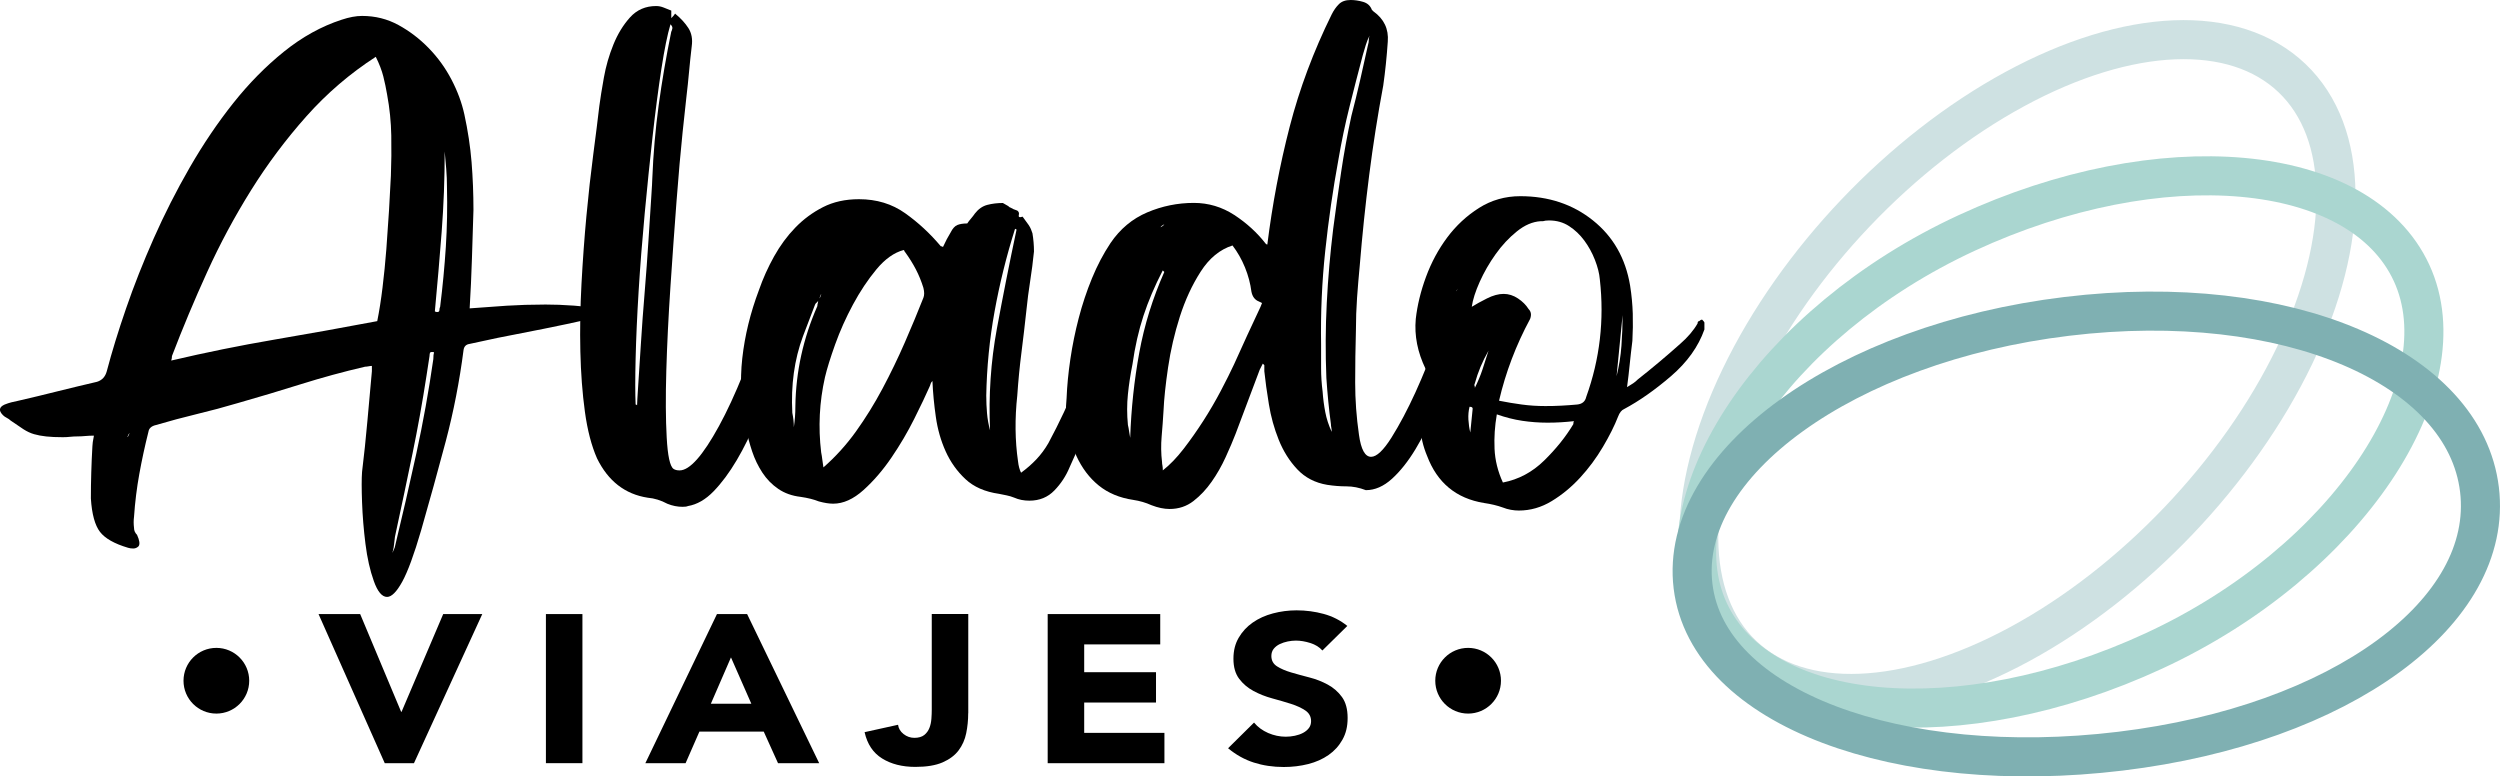
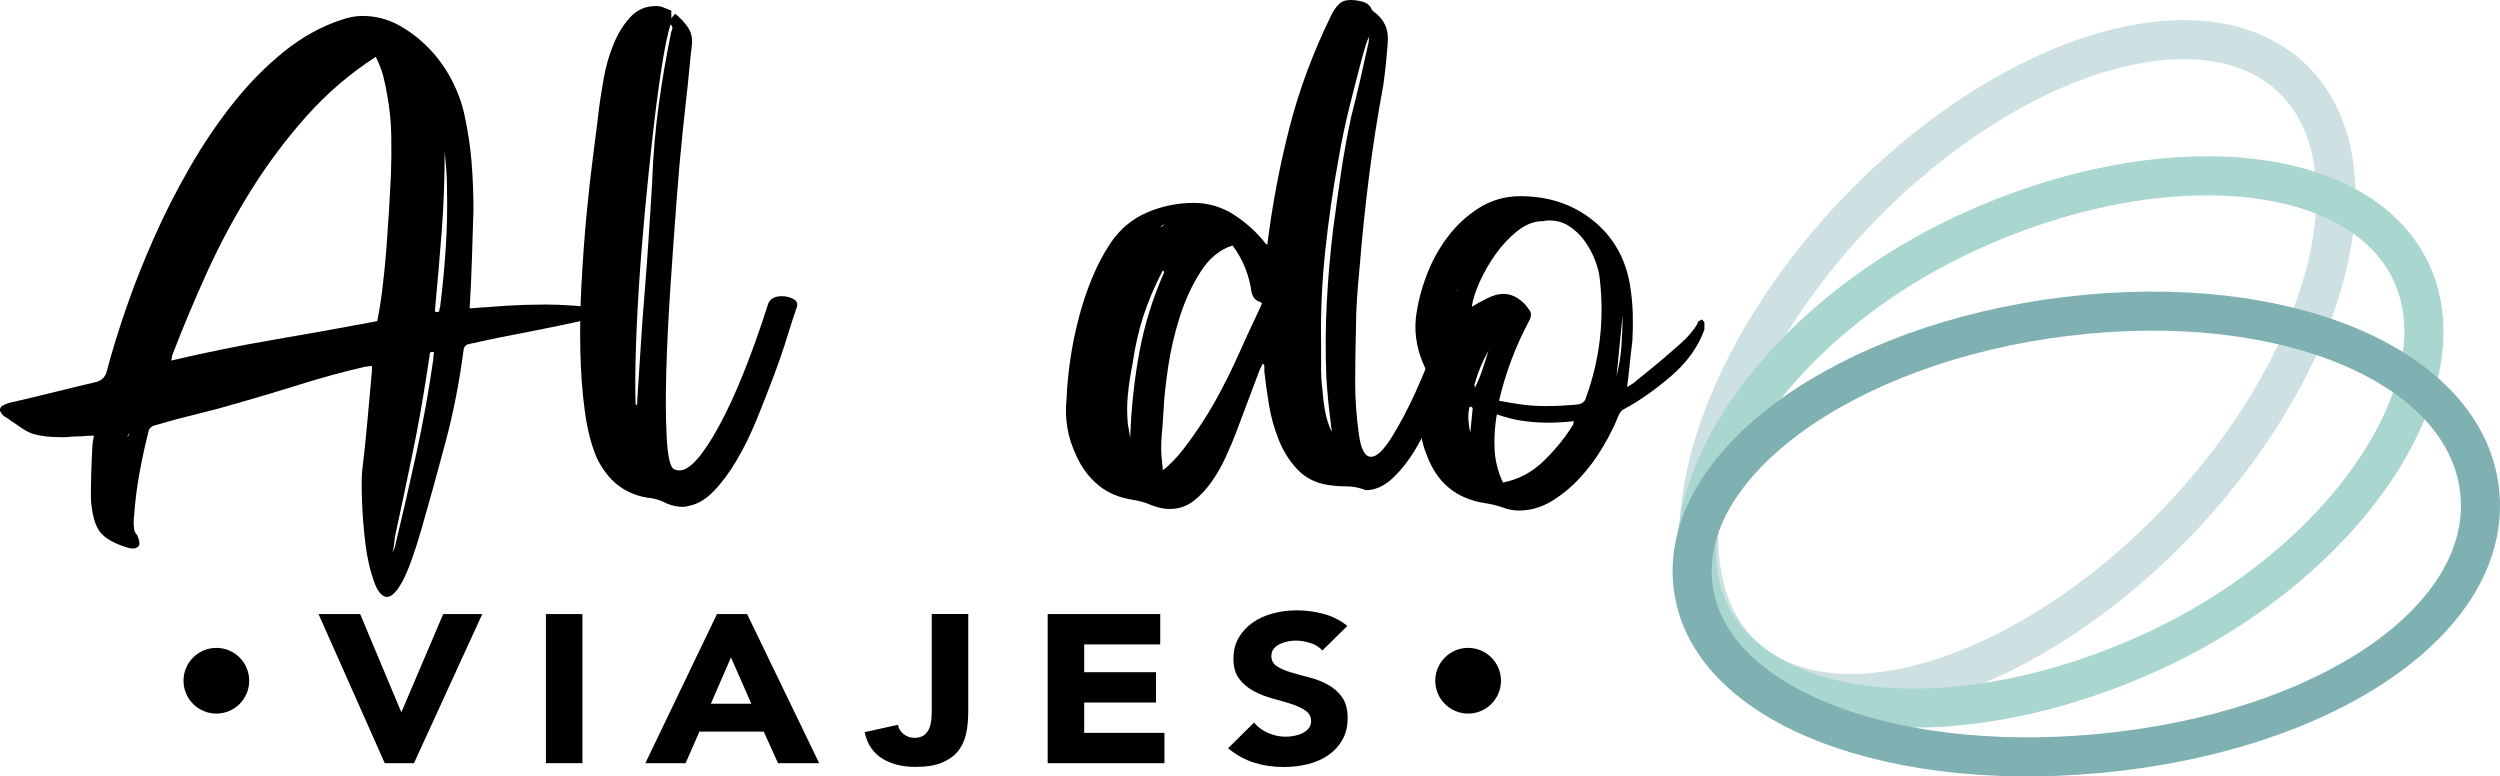
<svg xmlns="http://www.w3.org/2000/svg" id="Capa_1" data-name="Capa 1" viewBox="0 0 703.91 218.61">
  <defs>
    <style>
      .cls-1 {
        stroke: #aad6d0;
      }

      .cls-1, .cls-2, .cls-3 {
        fill: none;
        stroke-miterlimit: 10;
        stroke-width: 11px;
      }

      .cls-2 {
        stroke: #cee1e2;
      }

      .cls-4 {
        fill: #000;
        stroke-width: 0px;
      }

      .cls-3 {
        stroke: #7fb0b2;
      }
    </style>
  </defs>
  <ellipse class="cls-2" cx="568.04" cy="103.24" rx="112.14" ry="62.81" transform="translate(101.58 443.45) rotate(-46.41)" />
  <path class="cls-1" d="M679,76.83c14.57,31.48-17.9,81.16-72.52,106.44s-110.72,20.26-125.29-11.22c-14.57-31.48,17.9-81.16,72.52-106.44,54.62-25.28,110.72-20.26,125.29,11.22Z" />
  <path class="cls-3" d="M698.13,137.83c4.16,34.44-38.85,66.16-101.13,73.68-62.28,7.52-116.14-12.02-120.3-46.46s42.96-68.45,105.25-75.97c62.28-7.52,112.02,14.31,116.18,48.75Z" />
  <path class="cls-4" d="M153.15,85.74c5.68,0,11.37.43,17.06,1.28,1.28.29,1.99.93,2.13,1.92-1.14.29-2.21.43-3.2.43s-1.99.14-2.99.43c-4.41,1-8.74,1.92-13.01,2.77s-8.61,1.71-13.01,2.56c-1.28.29-2.6.57-3.95.85-1.35.29-2.67.57-3.95.85-1,.14-1.57.71-1.71,1.71-1.14,8.82-2.81,17.38-5.01,25.7-2.21,8.32-4.52,16.67-6.93,25.06-1.99,6.83-3.77,11.66-5.33,14.5-1.57,2.84-2.99,4.27-4.27,4.27-1.42,0-2.67-1.49-3.73-4.48-1.07-2.99-1.85-6.47-2.35-10.45-.5-3.98-.82-7.89-.96-11.73-.14-3.84-.14-6.68,0-8.53.57-4.69,1.07-9.42,1.49-14.18.43-4.76.85-9.49,1.28-14.18v-1.49c-.29,0-.61.04-.96.11-.36.07-.68.11-.96.11-6.12,1.42-12.12,3.06-18.02,4.91-5.9,1.85-11.84,3.63-17.81,5.33-3.84,1.14-7.68,2.17-11.52,3.09-3.84.93-7.68,1.96-11.52,3.09-1.28.29-1.99.93-2.13,1.92-1,3.98-1.85,7.93-2.56,11.84-.71,3.91-1.21,7.93-1.49,12.05-.14,1-.14,2.06,0,3.2,0,.71.28,1.35.85,1.92.71,1.57.85,2.63.43,3.2-.43.43-.93.64-1.49.64s-1.07-.07-1.49-.21c-3.84-1.14-6.47-2.63-7.89-4.48-1.42-1.85-2.28-4.98-2.56-9.38,0-2.42.03-4.87.11-7.36.07-2.49.18-4.94.32-7.36,0-.57.14-1.56.43-2.99-.85,0-1.67.04-2.45.11-.78.07-1.53.11-2.24.11s-1.39.04-2.03.11c-.64.07-1.32.11-2.03.11-1.85,0-3.41-.07-4.69-.21-1.28-.14-2.42-.35-3.41-.64-.99-.28-1.99-.75-2.99-1.39-.99-.64-2.2-1.46-3.62-2.45-.28-.28-.64-.53-1.07-.75-.43-.21-.78-.46-1.07-.75-1.28-1.28-1.14-2.27.43-2.99.71-.28,1.35-.5,1.92-.64.57-.14,1.21-.28,1.92-.43,3.7-.85,7.39-1.74,11.09-2.67,3.7-.92,7.39-1.81,11.09-2.67,1.42-.43,2.35-1.42,2.77-2.99,1.42-5.4,3.23-11.3,5.44-17.7,2.2-6.4,4.8-12.97,7.79-19.73,2.99-6.75,6.36-13.4,10.13-19.94,3.77-6.54,7.85-12.58,12.26-18.13,4.41-5.55,9.17-10.38,14.29-14.5,5.12-4.12,10.52-7.11,16.21-8.96,2.13-.71,4.05-1.07,5.76-1.07,3.7,0,7.11.85,10.24,2.56,3.13,1.71,5.97,3.88,8.53,6.51,2.56,2.63,4.69,5.58,6.4,8.85,1.71,3.27,2.91,6.54,3.63,9.81.99,4.55,1.67,9.03,2.03,13.44.35,4.41.53,8.89.53,13.44-.14,4.55-.29,9.14-.43,13.76-.14,4.62-.36,9.28-.64,13.97,3.55-.28,7.04-.53,10.45-.75,3.41-.21,6.89-.32,10.45-.32ZM36.48,122c-.14,0-.36.36-.64,1.07.14,0,.35-.35.64-1.07ZM105.8,16c-7.25,4.69-13.76,10.27-19.52,16.74-5.76,6.47-10.95,13.4-15.57,20.79-4.62,7.4-8.75,15.07-12.37,23.04-3.63,7.96-6.93,15.86-9.92,23.67,0,.43-.07.85-.21,1.28,9.67-2.27,19.3-4.23,28.9-5.87,9.6-1.63,19.3-3.38,29.11-5.23.57-2.84,1.07-6.01,1.49-9.49.43-3.48.78-7.07,1.07-10.77.28-3.7.53-7.32.75-10.88.21-3.55.39-6.83.53-9.81.14-3.7.18-7.46.11-11.3-.07-3.84-.46-7.68-1.17-11.52-.29-1.71-.64-3.41-1.07-5.12-.43-1.71-1.14-3.55-2.13-5.55ZM111.13,154.21c2.13-8.82,4.16-17.63,6.08-26.45,1.92-8.82,3.52-17.7,4.8-26.66,0-.85.07-1.49.21-1.92-.71-.14-1.1-.07-1.17.21-.07.29-.11.57-.11.85l-.85,5.54c-1.14,7.39-2.45,14.72-3.95,21.97-1.49,7.25-3.02,14.5-4.59,21.75-.29,1.14-.46,2.21-.53,3.2-.07,1-.25,1.99-.53,2.99.14-.29.25-.53.32-.75.07-.21.18-.46.32-.75ZM123.93,86.38c.71-5.69,1.24-11.3,1.6-16.85.35-5.55.46-11.16.32-16.85,0-1.71-.07-3.41-.21-5.12-.14-1.71-.29-3.34-.43-4.91,0,7.68-.29,15.22-.85,22.61-.57,7.4-1.21,14.86-1.92,22.39.14.14.35.21.64.21.43,0,.64-.18.64-.53s.07-.67.21-.96Z" />
  <path class="cls-4" d="M216.28,85.53c.57-1.42,1.85-2.13,3.84-2.13,1.14,0,2.2.25,3.2.75.99.5,1.35,1.25,1.07,2.24-.71,1.99-1.6,4.73-2.67,8.21-1.07,3.49-2.35,7.22-3.84,11.2-1.49,3.98-3.09,8.07-4.8,12.26-1.71,4.2-3.59,8.04-5.65,11.52-2.06,3.49-4.23,6.4-6.5,8.75-2.28,2.35-4.69,3.73-7.25,4.16-.29.14-.78.21-1.49.21s-1.42-.07-2.13-.21c-.71-.14-1.42-.35-2.13-.64-1.85-.99-3.7-1.56-5.54-1.71-6.4-.99-11.16-4.69-14.29-11.09-1.56-3.55-2.7-7.92-3.41-13.12-.71-5.19-1.14-10.84-1.28-16.96-.14-6.11-.03-12.48.32-19.09.36-6.61.82-12.97,1.39-19.09.57-6.11,1.21-11.87,1.92-17.28.71-5.4,1.28-9.95,1.71-13.65.28-2.13.71-4.8,1.28-8,.57-3.2,1.46-6.29,2.67-9.28,1.21-2.99,2.77-5.55,4.69-7.68,1.92-2.13,4.37-3.2,7.36-3.2.71,0,1.42.14,2.13.43.71.29,1.42.57,2.13.85v2.13c.57-.57.92-.99,1.07-1.28,1.56,1.28,2.81,2.63,3.73,4.05.92,1.42,1.24,3.13.96,5.12-.29,2.42-.53,4.8-.75,7.15-.21,2.35-.46,4.73-.75,7.15-.14,1.14-.5,4.45-1.07,9.92-.57,5.48-1.14,11.94-1.71,19.41-.57,7.46-1.14,15.46-1.71,23.99-.57,8.53-.96,16.46-1.17,23.78-.21,7.33-.18,13.58.11,18.77.28,5.19.92,8.14,1.92,8.85.43.29.99.43,1.71.43,2.84,0,6.54-4.16,11.09-12.48,4.55-8.32,9.17-19.8,13.86-34.45ZM178.95,113.89c.14,0,.28.07.43.21,0-.57.11-2.45.32-5.65.21-3.2.46-7.07.75-11.62.28-4.55.64-9.42,1.07-14.61.43-5.19.78-10.06,1.07-14.61.28-4.55.53-8.42.75-11.62.21-3.2.32-5.08.32-5.65.28-7.11.89-14.04,1.81-20.79.92-6.75,2.1-13.61,3.52-20.58.14-.28.25-.6.32-.96.07-.35-.11-.75-.53-1.17-.85,2.85-1.71,7.04-2.56,12.58s-1.67,11.8-2.45,18.77c-.78,6.97-1.53,14.26-2.24,21.86-.71,7.61-1.28,14.9-1.71,21.86-.43,6.97-.71,13.3-.85,18.98-.14,5.69-.14,10.02,0,13.01Z" />
-   <path class="cls-4" d="M287.51,133.09c1.56-1.14,2.99-2.38,4.27-3.73,1.28-1.35,2.42-2.88,3.41-4.59,3.13-5.83,5.83-11.59,8.1-17.28,2.27-5.69,4.48-11.59,6.61-17.7,0-.85.28-1.14.85-.85.71.29,1.07.71,1.07,1.28,0,4.12-.25,7.93-.75,11.41-.5,3.49-1.21,6.83-2.13,10.02-.93,3.2-2.03,6.4-3.31,9.6-1.28,3.2-2.77,6.65-4.48,10.34-1,2.42-2.42,4.59-4.27,6.5-1.85,1.92-4.2,2.88-7.04,2.88-1.57,0-2.99-.28-4.27-.85-.71-.28-1.42-.5-2.13-.64-.71-.14-1.42-.28-2.13-.43-3.98-.57-7.14-1.95-9.49-4.16-2.35-2.2-4.2-4.8-5.55-7.79-1.35-2.99-2.28-6.22-2.77-9.7-.5-3.48-.82-6.86-.96-10.13-.29.29-.46.57-.53.85-.07.29-.18.57-.32.85-1,2.28-2.42,5.26-4.27,8.96-1.85,3.7-3.98,7.33-6.4,10.88-2.42,3.56-5.05,6.61-7.89,9.17-2.85,2.56-5.69,3.84-8.53,3.84-1.14,0-2.49-.21-4.05-.64-1.42-.57-3.13-.99-5.12-1.28-2.42-.28-4.52-1.03-6.29-2.24-1.78-1.21-3.27-2.74-4.48-4.58-1.21-1.85-2.17-3.84-2.88-5.97-.71-2.13-1.28-4.27-1.71-6.4-1.42-6.83-1.78-13.44-1.07-19.83.71-6.4,2.28-12.8,4.69-19.2,1.14-3.27,2.56-6.43,4.27-9.49,1.71-3.06,3.7-5.76,5.97-8.1,2.27-2.35,4.87-4.27,7.79-5.76,2.91-1.49,6.29-2.24,10.13-2.24,4.98,0,9.31,1.32,13.01,3.95,3.7,2.63,7.04,5.73,10.02,9.28.14,0,.35.07.64.21.71-1.56,1.42-2.91,2.13-4.05.57-1.14,1.21-1.85,1.92-2.13.71-.28,1.63-.43,2.77-.43.28-.43.64-.89,1.07-1.39.43-.5.78-.96,1.07-1.39.99-1.28,2.17-2.1,3.52-2.45,1.35-.35,2.81-.53,4.37-.53.28.14.53.29.75.43.21.14.46.29.75.43.28.29.5.43.64.43.43.29,1.07.57,1.92.85.43.29.57.71.43,1.28-.14.57.21.71,1.07.43.28.43.57.82.85,1.17.28.36.57.75.85,1.17.28.43.5.82.64,1.17.14.36.28.75.43,1.17.14.85.25,1.71.32,2.56.07.85.11,1.71.11,2.56-.29,2.85-.64,5.62-1.07,8.32-.43,2.7-.78,5.48-1.07,8.32-.43,3.98-.89,7.93-1.39,11.84-.5,3.91-.89,7.93-1.17,12.05-.71,6.54-.64,12.73.21,18.56.14,1.28.43,2.35.85,3.2ZM229.5,85.74c-.57,1.57-1.14,3.06-1.71,4.48-.57,1.42-1.14,2.92-1.71,4.48-2.42,6.54-3.41,13.72-2.99,21.54.14.71.25,1.39.32,2.03.07.64.11,1.32.11,2.03.14-.99.25-1.95.32-2.88.07-.92.11-1.95.11-3.09.14-9.67,2.2-19.05,6.19-28.15,0-.28.03-.53.11-.75.07-.21.11-.46.11-.75-.14.29-.29.46-.43.53-.14.07-.29.25-.43.53ZM231.85,131.6c3.41-2.99,6.47-6.36,9.17-10.13,2.7-3.77,5.19-7.79,7.46-12.05,2.27-4.27,4.37-8.6,6.29-13.01,1.92-4.41,3.66-8.6,5.23-12.58.28-.71.28-1.63,0-2.77-.57-1.85-1.28-3.59-2.13-5.23-.85-1.63-1.85-3.23-2.99-4.8-.14-.14-.21-.25-.21-.32s-.07-.18-.21-.32c-2.7.71-5.26,2.53-7.68,5.44-2.42,2.92-4.62,6.22-6.61,9.92-1.99,3.7-3.66,7.43-5.01,11.2-1.35,3.77-2.31,6.86-2.88,9.28-1.57,6.97-1.92,14.01-1.07,21.12.14.71.25,1.39.32,2.03.07.64.18,1.39.32,2.24ZM231.21,82.75c-.29.57-.43,1-.43,1.28.28-.57.43-.99.43-1.28ZM277.7,111.55c0,1.57.07,3.17.21,4.8.14,1.64.43,3.24.85,4.8-.43-9.81.21-19.34,1.92-28.58,1.71-9.24,3.55-18.56,5.55-27.94l-.43-.21c-2.42,7.68-4.34,15.43-5.76,23.25-1.42,7.82-2.21,15.78-2.35,23.89Z" />
  <path class="cls-4" d="M356.83,68.89c1.42-11.37,3.52-22.43,6.29-33.17,2.77-10.73,6.72-21.29,11.84-31.67.57-1.14,1.24-2.1,2.03-2.88.78-.78,1.88-1.17,3.31-1.17,1.14,0,2.31.18,3.52.53,1.21.36,2.03,1.1,2.45,2.24l.43.43c2.99,2.13,4.34,4.98,4.05,8.53-.29,4.27-.71,8.39-1.28,12.37-1.57,8.39-2.88,16.78-3.95,25.17-1.07,8.39-1.96,16.92-2.67,25.59-.29,2.99-.53,5.97-.75,8.96-.21,2.99-.32,6.05-.32,9.17-.14,4.98-.21,9.88-.21,14.72s.35,9.74,1.07,14.72c.57,4.13,1.71,6.19,3.41,6.19,1.56,0,3.48-1.81,5.76-5.44,2.27-3.63,4.51-7.85,6.72-12.69,2.2-4.83,4.19-9.77,5.97-14.82,1.78-5.05,3.09-8.92,3.95-11.62.28-.85.99-1.71,2.13-2.56,1.14-.85,2.13-1.28,2.99-1.28,1.28,0,1.63.93,1.07,2.77-.57,1.99-1.35,4.77-2.35,8.32-1,3.56-2.17,7.36-3.52,11.41-1.35,4.05-2.88,8.18-4.58,12.37-1.71,4.2-3.59,8-5.65,11.41-2.06,3.41-4.27,6.19-6.61,8.32-2.35,2.13-4.8,3.2-7.36,3.2-1.85-.71-3.66-1.07-5.44-1.07s-3.59-.14-5.44-.43c-3.41-.57-6.22-2.03-8.42-4.37-2.21-2.35-3.95-5.12-5.23-8.32s-2.21-6.54-2.77-10.02c-.57-3.48-1-6.58-1.28-9.28v-1.71l-.43-.43c-.14.29-.29.57-.43.85-.14.29-.29.57-.43.85-1.14,2.99-2.28,6.01-3.41,9.06-1.14,3.06-2.28,6.08-3.41,9.06-.71,1.85-1.64,4.02-2.77,6.5-1.14,2.49-2.45,4.8-3.95,6.93-1.49,2.13-3.2,3.95-5.12,5.44-1.92,1.49-4.16,2.24-6.72,2.24-1.57,0-3.27-.35-5.12-1.07-1.57-.71-3.27-1.21-5.12-1.49-3.84-.57-7.08-1.92-9.71-4.05-2.63-2.13-4.73-4.91-6.29-8.32-1.28-2.7-2.13-5.37-2.56-8-.43-2.63-.5-5.37-.21-8.21.14-3.55.5-7.25,1.07-11.09.57-3.84,1.35-7.68,2.35-11.52,1-3.84,2.24-7.57,3.73-11.2,1.49-3.63,3.23-6.93,5.22-9.92,2.7-3.98,6.15-6.86,10.34-8.64,4.19-1.78,8.56-2.67,13.12-2.67,4.12,0,7.92,1.14,11.41,3.41,3.48,2.28,6.43,4.98,8.85,8.1.14.14.28.21.43.21ZM327.82,76.57l-.43-.43c-2.28,4.41-4.09,8.67-5.44,12.8-1.35,4.13-2.38,8.67-3.09,13.65-.57,2.85-1,5.65-1.28,8.42-.29,2.77-.29,5.65,0,8.64.14.57.25,1.14.32,1.71.07.57.18,1.21.32,1.92.28-8.25,1.14-16.24,2.56-23.99,1.42-7.75,3.77-15.32,7.04-22.71ZM326.76,63.99c.57-.28.92-.57,1.07-.85-.57.29-.93.57-1.07.85ZM327.4,132.45c1.99-1.56,3.95-3.59,5.87-6.08,1.92-2.49,3.77-5.12,5.55-7.89,1.78-2.77,3.41-5.58,4.91-8.42,1.49-2.84,2.74-5.33,3.73-7.46,1.28-2.84,2.52-5.58,3.73-8.21,1.21-2.63,2.45-5.29,3.73-8,.14-.28.21-.46.21-.53s.07-.25.21-.53l-.85-.43c-1.14-.43-1.85-1.35-2.13-2.77-.29-2.27-.89-4.55-1.81-6.82-.93-2.27-2.1-4.34-3.52-6.19-3.56,1.14-6.54,3.59-8.96,7.36-2.42,3.77-4.37,8-5.87,12.69-1.49,4.69-2.6,9.46-3.31,14.29-.71,4.83-1.14,8.89-1.28,12.16-.14,2.42-.32,4.83-.53,7.25-.21,2.42-.18,4.84.11,7.25,0,.29.03.61.11.96.07.36.11.82.11,1.39ZM374.96,121.57c0-.43-.04-.82-.11-1.17-.07-.35-.11-.67-.11-.96-.29-2.13-.53-4.3-.75-6.5-.21-2.2-.39-4.37-.53-6.51-.29-7.11-.25-14.15.11-21.11.35-6.97.96-13.93,1.81-20.9.71-5.4,1.46-10.73,2.24-16,.78-5.26,1.74-10.52,2.88-15.78.85-3.27,1.67-6.61,2.45-10.02.78-3.41,1.53-6.75,2.24-10.02.14-.43.21-.85.21-1.28s.07-.85.21-1.28c-.43.85-.78,1.74-1.07,2.67-.29.93-.57,1.89-.85,2.88-1.28,4.84-2.53,9.67-3.73,14.5-1.21,4.84-2.24,9.74-3.09,14.72-1.57,8.53-2.81,17.14-3.73,25.81-.93,8.67-1.32,17.49-1.17,26.45v6.61c0,2.13.14,4.34.43,6.61.14,1.99.39,3.91.75,5.76.35,1.85.96,3.7,1.81,5.55Z" />
  <path class="cls-4" d="M458.14,108.99c.71-.43,1.28-.78,1.71-1.07.43-.28.85-.64,1.28-1.07,3.98-3.13,7.96-6.47,11.94-10.02,2.13-1.85,3.77-3.77,4.91-5.76,0-.43.14-.64.43-.64.28-.28.57-.43.85-.43.43.43.64.71.64.85v1.92c-1.71,4.84-4.84,9.21-9.38,13.12-4.55,3.91-8.96,7-13.22,9.28-.71.29-1.28,1-1.71,2.13-1,2.56-2.42,5.41-4.27,8.53-1.85,3.13-3.98,6.01-6.4,8.64-2.42,2.63-5.08,4.84-8,6.61-2.92,1.78-6.01,2.67-9.28,2.67-.71,0-1.46-.07-2.24-.21-.78-.14-1.53-.35-2.24-.64-1.57-.57-3.34-.99-5.33-1.28-7.82-1.28-13.15-5.69-16-13.22-1.14-2.7-1.78-5.44-1.92-8.21-.14-2.77.07-5.58.64-8.42.29-1.99.71-3.77,1.28-5.33.14-.99,0-1.85-.43-2.56-2.27-4.69-3.2-9.38-2.77-14.08.43-3.84,1.39-7.79,2.88-11.84,1.49-4.05,3.48-7.75,5.97-11.09,2.49-3.34,5.47-6.11,8.96-8.32,3.48-2.2,7.36-3.31,11.62-3.31,7.96,0,14.79,2.28,20.47,6.83,5.69,4.55,9.17,10.66,10.45,18.34.43,2.7.67,5.33.75,7.89.07,2.56.03,5.12-.11,7.68-.29,2.28-.53,4.48-.75,6.61-.21,2.13-.46,4.27-.75,6.4ZM410.36,81.26c-.71,1.85-1.35,3.73-1.92,5.65-.57,1.92-.78,3.88-.64,5.86l2.56-11.52ZM413.77,114.53c-.29,1.14-.39,2.35-.32,3.62.07,1.28.25,2.49.53,3.63l.64-6.4c.14-.57-.14-.85-.85-.85ZM422.09,112.83c2.13.43,4.27.78,6.4,1.07,2.13.29,4.34.43,6.61.43,1.56,0,3.06-.03,4.48-.11,1.42-.07,2.91-.18,4.48-.32,1.42-.14,2.27-.85,2.56-2.13,3.84-10.66,5.12-21.68,3.84-33.06-.14-1.71-.61-3.55-1.39-5.55-.78-1.99-1.78-3.8-2.99-5.44-1.21-1.63-2.63-2.99-4.27-4.05-1.64-1.07-3.52-1.6-5.65-1.6-.71,0-1.28.07-1.71.21h-.64c-2.28.14-4.52,1.1-6.72,2.88-2.21,1.78-4.2,3.91-5.97,6.4-1.78,2.49-3.27,5.09-4.48,7.78-1.21,2.7-1.96,5.05-2.24,7.04,1.14-.71,2.56-1.49,4.27-2.35s3.27-1.28,4.69-1.28,2.77.43,4.05,1.28c1.28.85,2.27,1.85,2.99,2.99.71.71.85,1.64.43,2.77-3.98,7.39-6.9,15.07-8.75,23.03ZM415.27,109.2c.85-1.71,1.56-3.41,2.13-5.12.57-1.71,1.14-3.48,1.71-5.33-1.71,2.99-2.99,6.04-3.84,9.17-.14.29-.18.5-.11.64.07.14.11.36.11.64ZM423.16,135.86c4.41-.85,8.28-2.91,11.62-6.19,3.34-3.27,6.08-6.68,8.21-10.24,0-.43.07-.71.21-.85-1.28.14-2.53.25-3.73.32-1.21.07-2.45.11-3.73.11-2.42,0-4.8-.18-7.14-.53-2.35-.35-4.73-.96-7.15-1.81-.57,3.27-.78,6.5-.64,9.7.14,3.2.92,6.37,2.35,9.49ZM455.15,106c.71-2.84,1.17-5.72,1.39-8.64.21-2.91.32-5.79.32-8.64-.29,2.85-.57,5.73-.85,8.64-.29,2.92-.57,5.8-.85,8.64Z" />
  <path class="cls-4" d="M89.69,172.9h11.72l11.53,27.51h.13l11.72-27.51h11l-19.23,41.98h-8.23l-18.64-41.98Z" />
  <path class="cls-4" d="M153.71,172.9h10.28v41.98h-10.28v-41.98Z" />
  <path class="cls-4" d="M201.86,172.9h8.5l20.29,41.98h-11.59l-4.02-8.89h-18.11l-3.89,8.89h-11.33l20.16-41.98ZM205.81,185.11l-5.66,13.04h11.4l-5.73-13.04Z" />
  <path class="cls-4" d="M272.61,200.82c0,1.94-.19,3.81-.56,5.63-.37,1.82-1.09,3.43-2.14,4.83-1.05,1.4-2.56,2.53-4.51,3.38-1.95.85-4.51,1.27-7.67,1.27-3.69,0-6.81-.79-9.35-2.37-2.55-1.58-4.19-4.05-4.94-7.41l9.42-2.08c.13,1.03.65,1.9,1.55,2.61.9.71,1.92,1.07,3.06,1.07s2.11-.27,2.77-.8c.66-.53,1.14-1.2,1.45-1.99.31-.79.49-1.65.56-2.58.07-.93.1-1.79.1-2.58v-26.92h10.28v27.93Z" />
  <path class="cls-4" d="M295,172.9h31.68v8.54h-21.41v7.83h20.22v8.54h-20.22v8.54h22.59v8.54h-32.87v-41.98Z" />
  <path class="cls-4" d="M372.33,183.15c-.83-.95-1.97-1.65-3.39-2.1-1.43-.45-2.78-.68-4.05-.68-.75,0-1.51.08-2.31.24-.79.16-1.54.41-2.24.74-.7.34-1.27.78-1.71,1.33-.44.55-.66,1.23-.66,2.02,0,1.27.53,2.23,1.58,2.91,1.05.67,2.38,1.25,3.98,1.72,1.6.47,3.33.95,5.17,1.42,1.84.47,3.57,1.15,5.17,2.02,1.6.87,2.93,2.04,3.99,3.5,1.05,1.46,1.58,3.42,1.58,5.87s-.48,4.37-1.45,6.11c-.97,1.74-2.27,3.18-3.92,4.33-1.65,1.15-3.56,2-5.73,2.55s-4.47.83-6.88.83c-3.03,0-5.84-.42-8.43-1.25-2.59-.83-5.01-2.17-7.25-4.03l7.31-7.23c1.05,1.27,2.38,2.24,3.98,2.94,1.6.69,3.26,1.04,4.97,1.04.83,0,1.68-.09,2.54-.27.86-.18,1.62-.44,2.3-.8.68-.36,1.23-.81,1.65-1.36.42-.55.62-1.21.62-1.96,0-1.26-.54-2.26-1.61-2.99-1.08-.73-2.43-1.35-4.05-1.87-1.62-.51-3.38-1.03-5.27-1.54-1.89-.51-3.65-1.21-5.27-2.08-1.62-.87-2.98-2.02-4.05-3.44s-1.61-3.3-1.61-5.63.49-4.23,1.48-5.93c.99-1.7,2.3-3.12,3.95-4.27,1.65-1.15,3.54-2.01,5.7-2.58,2.15-.57,4.37-.86,6.65-.86,2.64,0,5.18.34,7.64,1.01,2.46.67,4.68,1.8,6.65,3.38l-7.05,6.94Z" />
  <circle class="cls-4" cx="60.92" cy="191.67" r="9.25" />
  <circle class="cls-4" cx="413.37" cy="191.67" r="9.25" />
</svg>